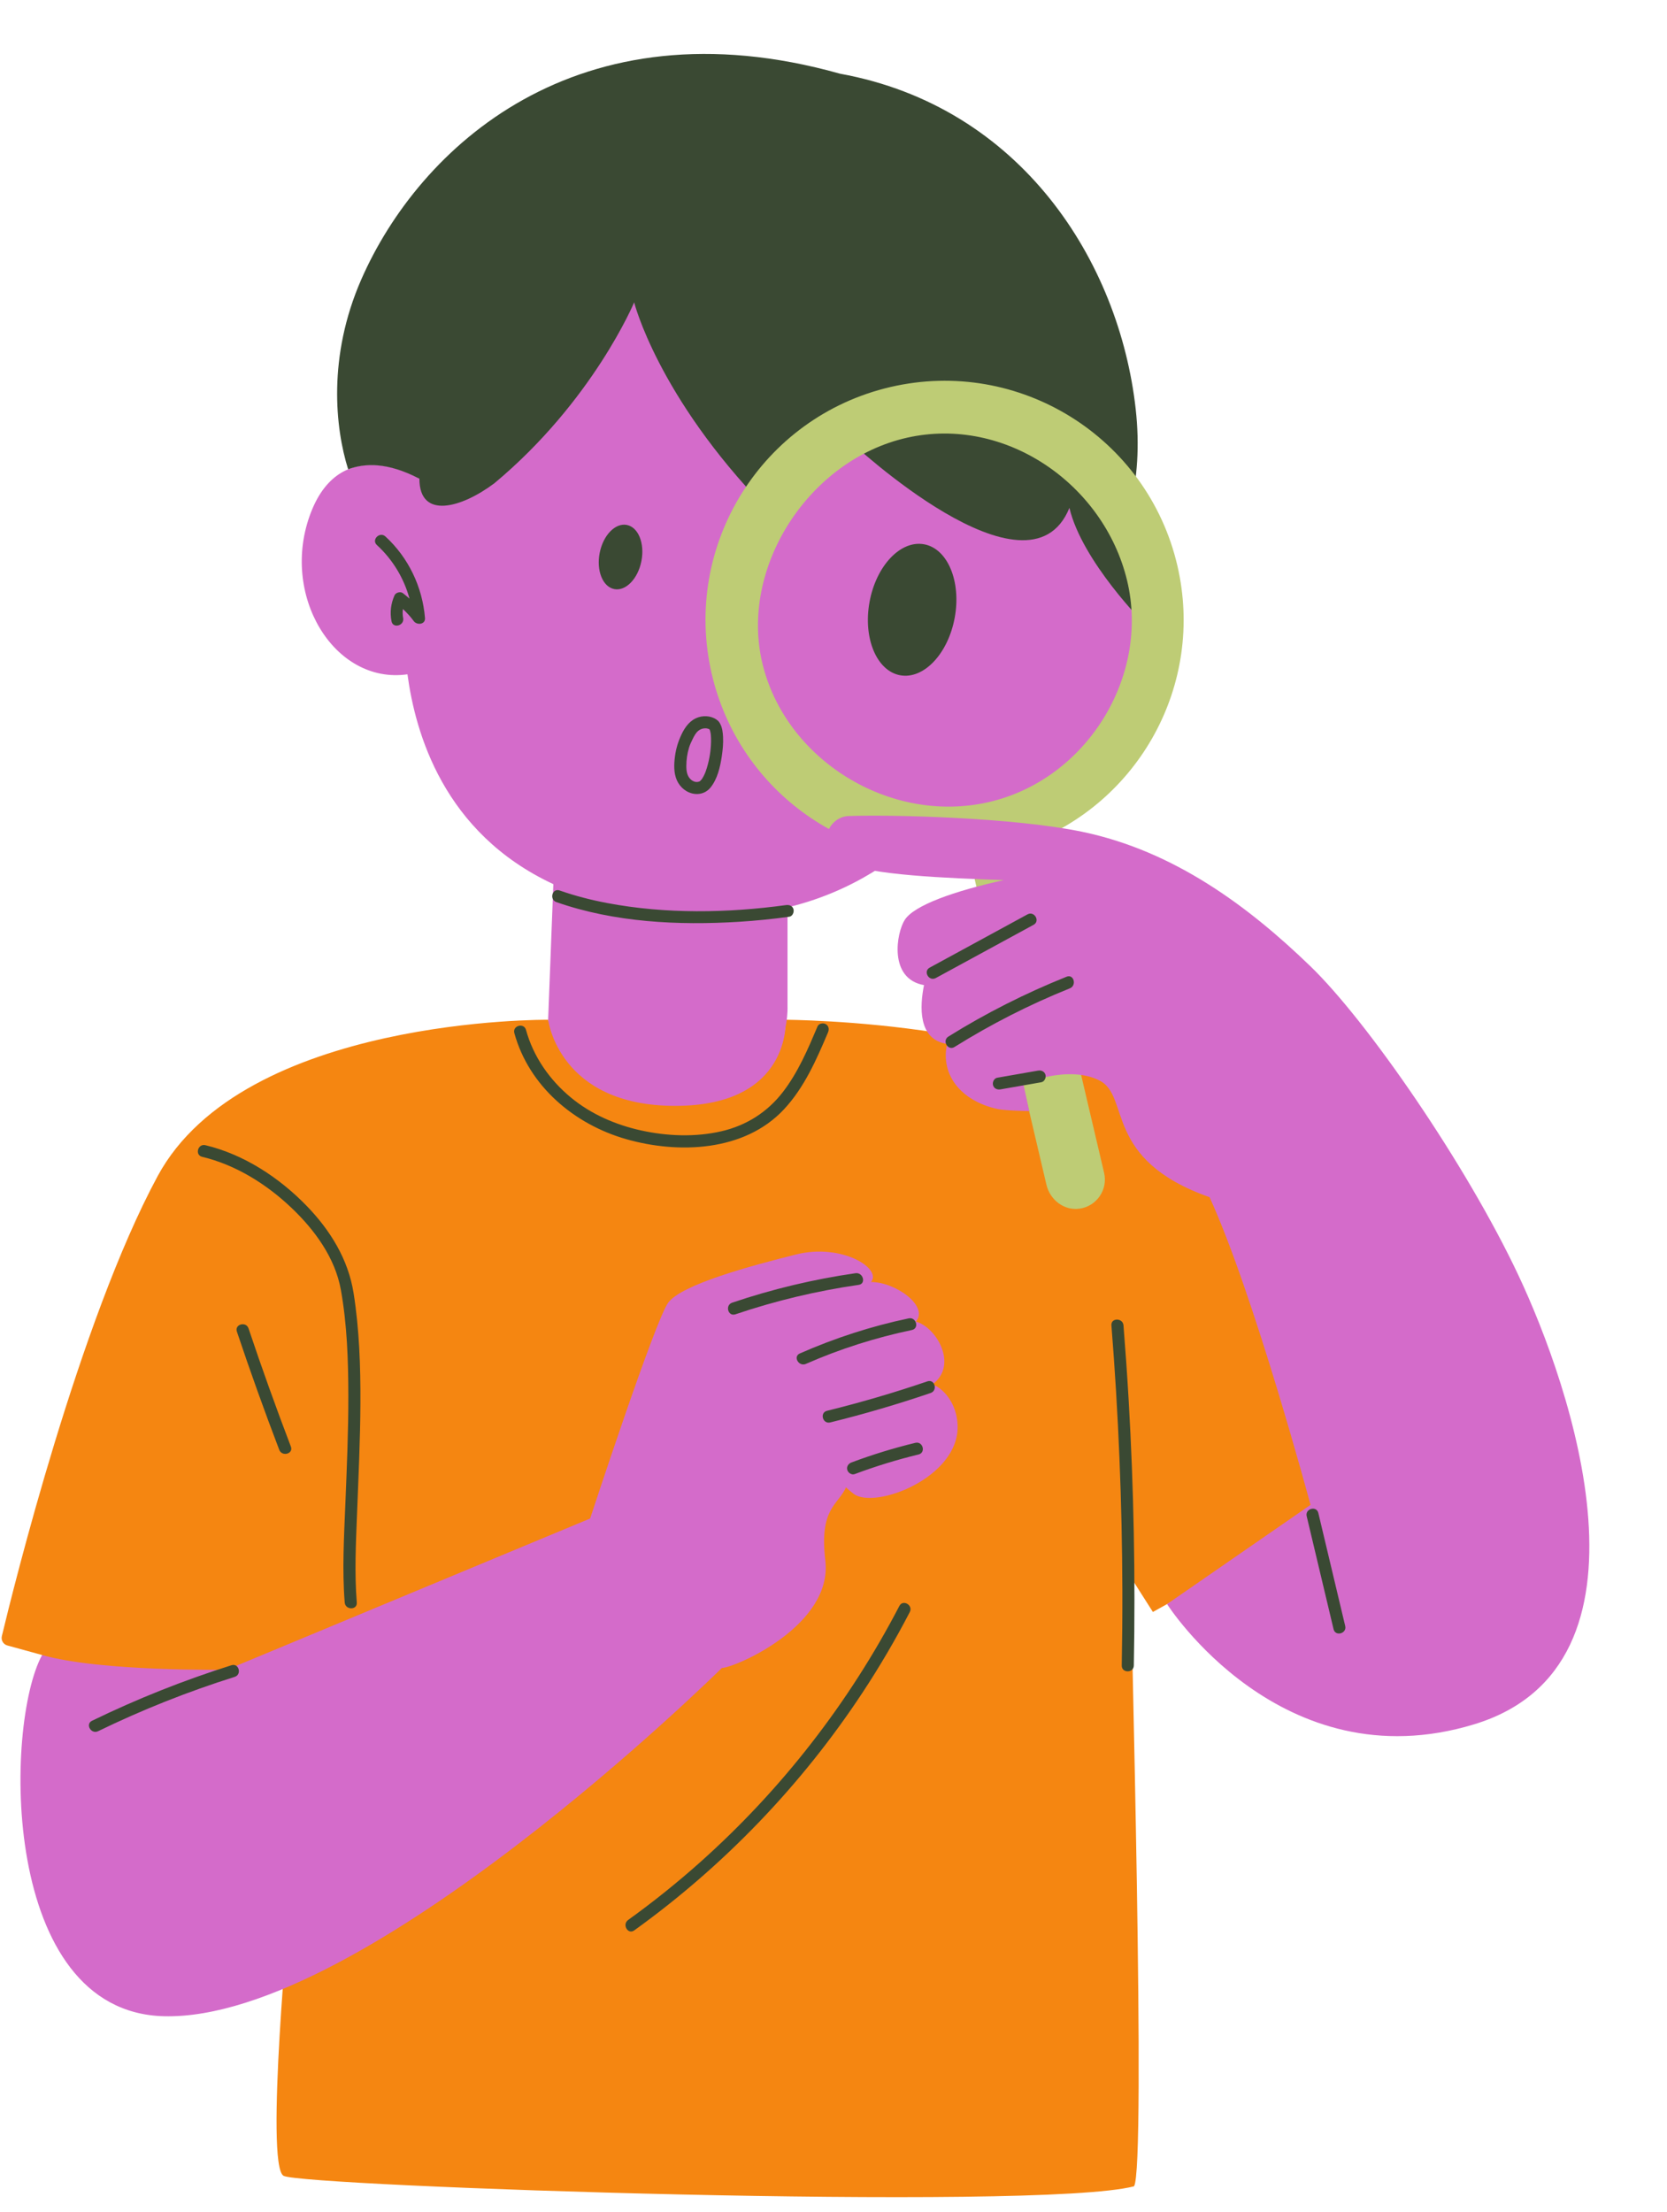
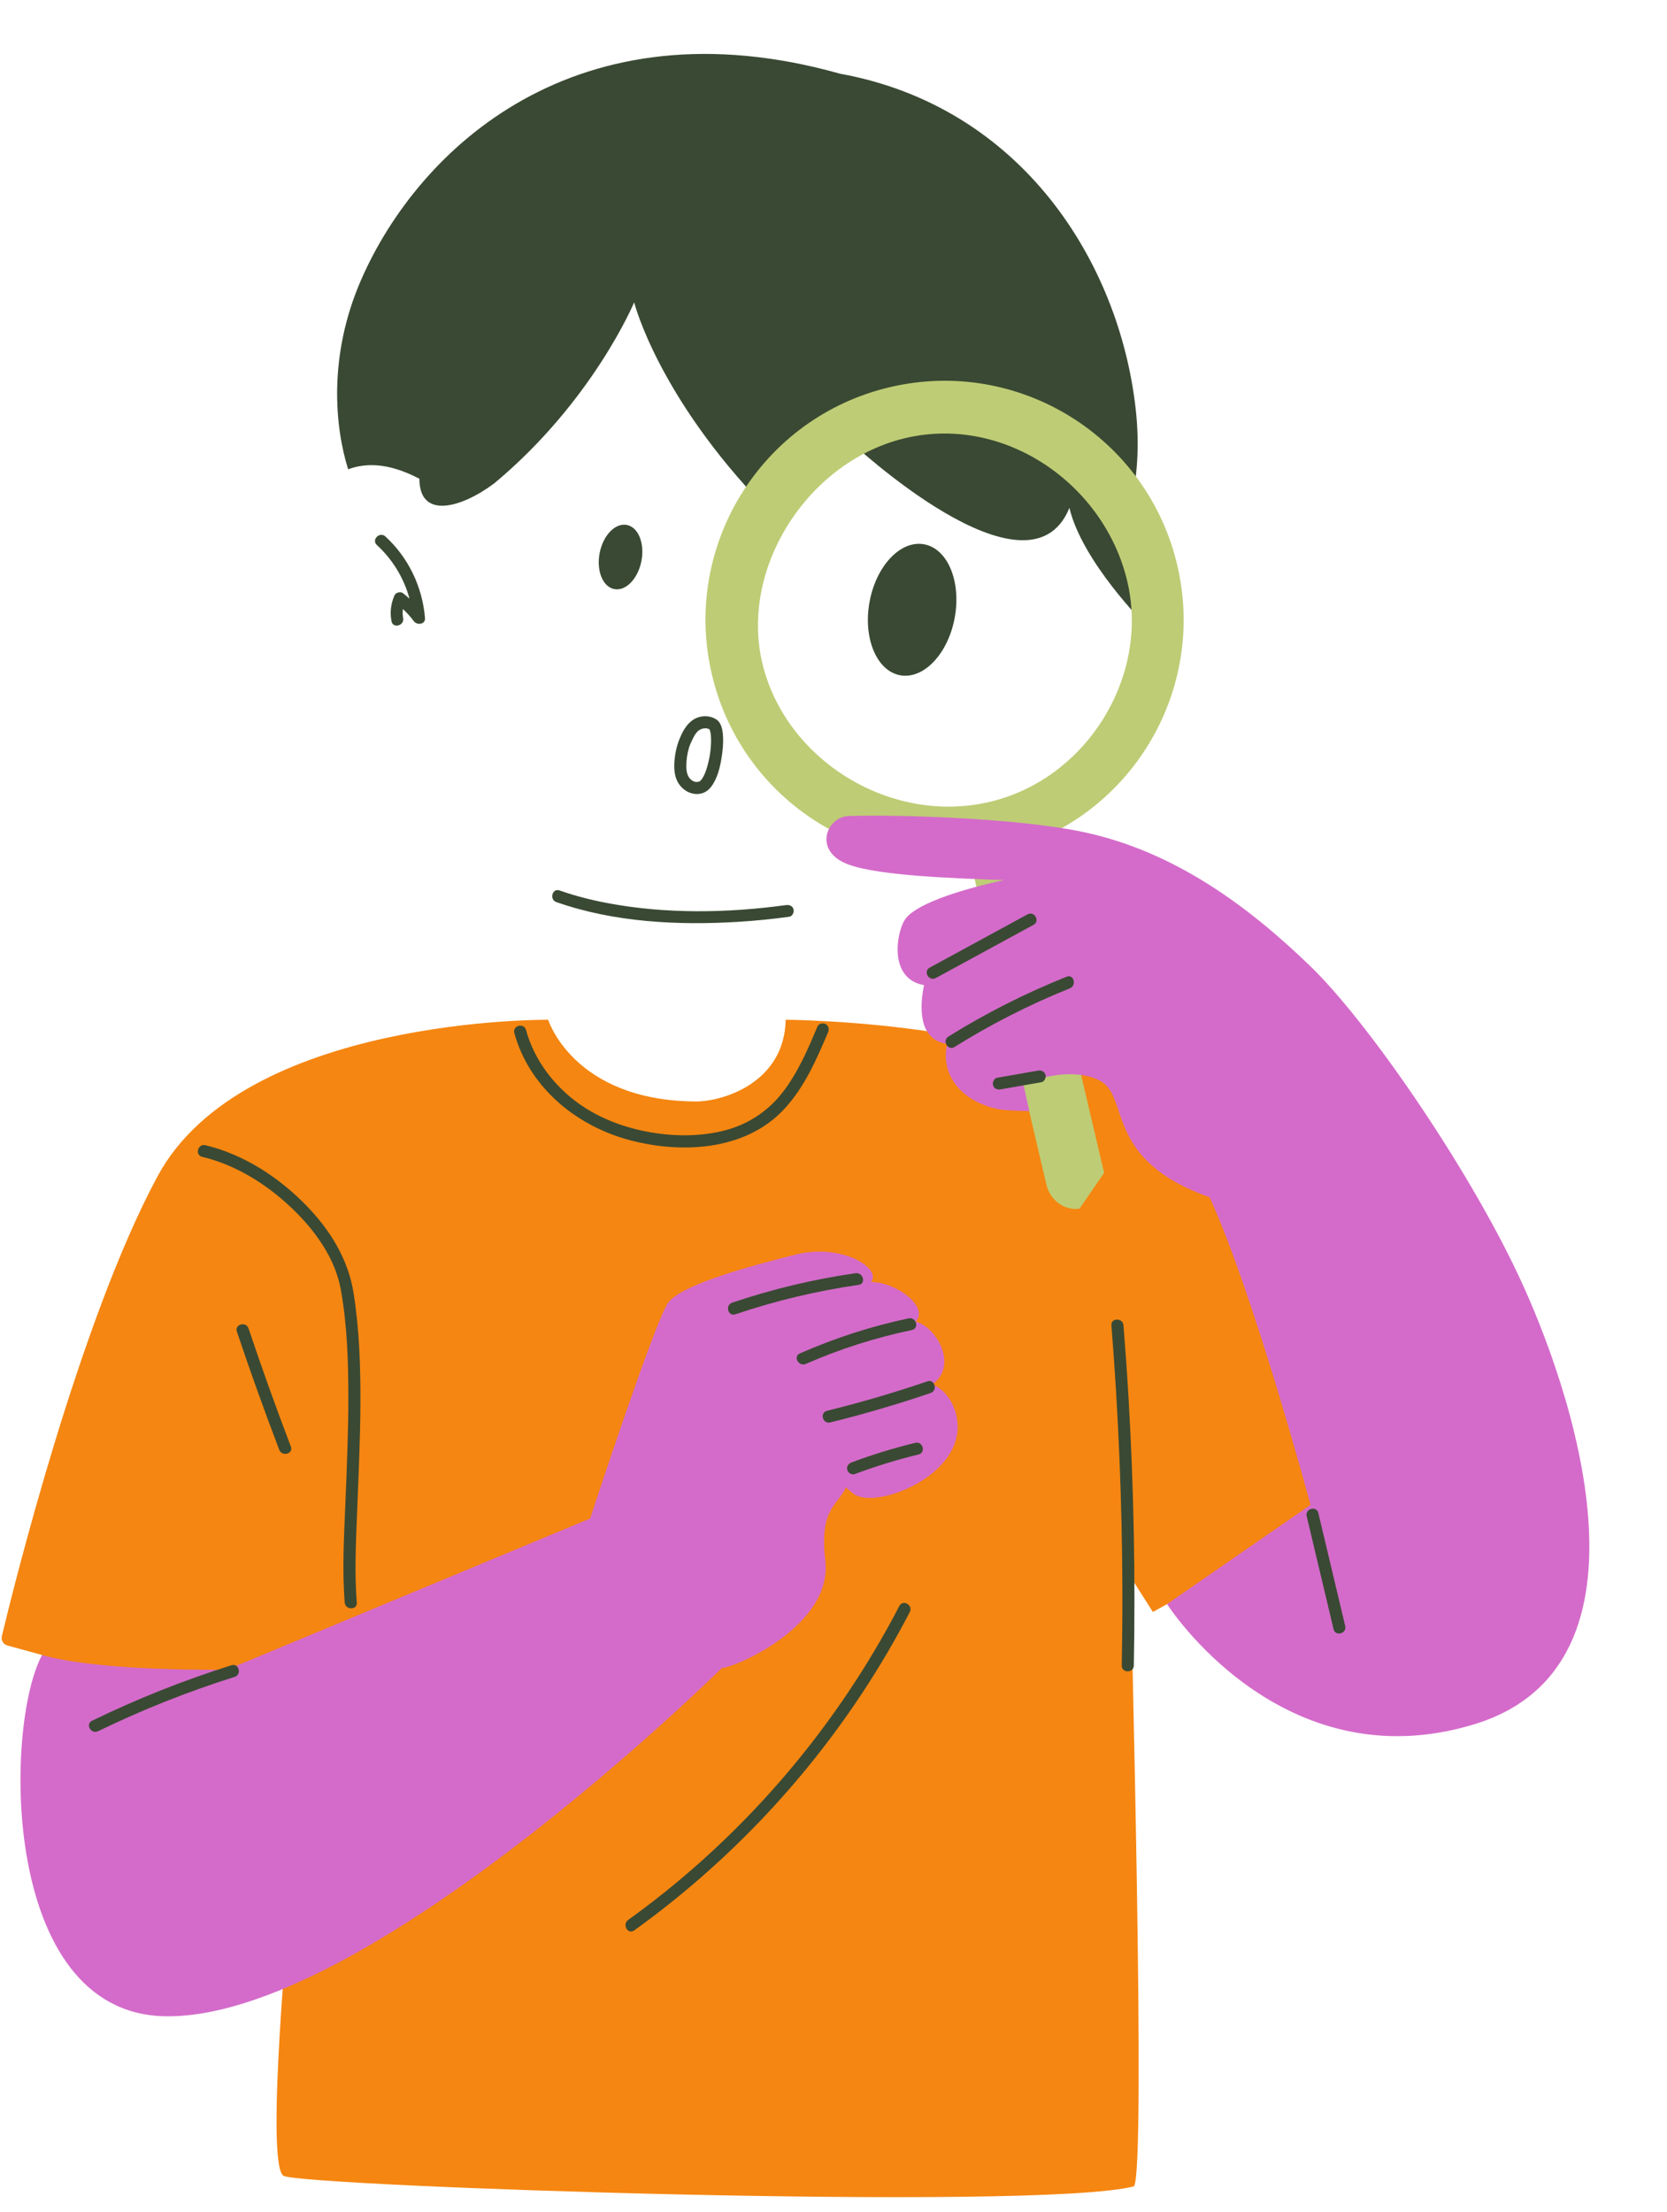
<svg xmlns="http://www.w3.org/2000/svg" fill="#3a4933" height="274.8" preserveAspectRatio="xMidYMid meet" version="1" viewBox="-0.2 -6.7 207.1 274.8" width="207.1" zoomAndPan="magnify">
  <g id="change1_1">
    <path d="M175.116,175.347l-30.326,17.217l-1.761,0.978l-2.739-4.304 c-0.075,2.371,1.931,73.6,0.391,75.652c-12,3.13-103.304,0-105.652-1.304 c-2.348-1.304,0.783-33.913,0.783-33.913l-25.728-23.902l-5.054-6.88l-4.318-1.187 c-0.503-0.138-0.806-0.648-0.684-1.156c1.415-5.901,9.628-39.115,19.35-57.135 c10.696-19.826,48.522-19.435,48.522-19.435s3.131,10.038,18.293,10.149c3.425,0.025,11.055-2.323,11.218-10.149 c0,0,35.446,0.848,46.011,13.109C156.786,148.597,173.701,169.447,175.116,175.347z M175.116,175.347l-30.326,17.217 l-1.761,0.978l-2.739-4.304c-0.075,2.371,1.931,73.6,0.391,75.652c-12,3.13-103.304,0-105.652-1.304 c-2.348-1.304,0.783-33.913,0.783-33.913l-25.728-23.902l-5.054-6.88l-4.318-1.187 c-0.503-0.138-0.806-0.648-0.684-1.156c1.415-5.901,9.628-39.115,19.35-57.135 c10.696-19.826,48.522-19.435,48.522-19.435s3.131,10.038,18.293,10.149c3.425,0.025,11.055-2.323,11.218-10.149 c0,0,34.902,0.132,45.467,12.392C156.243,147.881,173.701,169.447,175.116,175.347z" fill="#f58611" />
  </g>
  <g id="change2_1">
-     <path d="M117.79,95.521c-0.605-0.027-1.198-0.077-1.782-0.14c-4.266,4.409-10.27,8.692-18.37,10.637 v12.394c0,0,0.522,12.261-13.957,12.261s-15.783-10.696-15.783-10.696l0.648-16.846 c-13.69-6.374-17.15-18.847-18.126-26.067c-9.13,1.304-15.913-9.913-12-20.087c3.913-10.174,13.565-4.174,13.565-4.174 c12.261,2.087,25.044-16.435,26.348-27.913c2.754,17.076,13.644,24.324,19.856,27.123 c6.841-9.431,20.188-8.536,20.188-8.536c13.109,0,23.478,10.761,24.652,23.87S135.203,96.303,117.79,95.521z M117.79,95.521c-0.605-0.027-1.198-0.077-1.782-0.14c-4.266,4.409-10.27,8.692-18.37,10.637l-0.228,13.96 c0,0,0.75,10.696-13.728,10.696s-15.783-10.696-15.783-10.696l0.648-16.846 c-13.69-6.374-17.15-18.847-18.126-26.067c-9.13,1.304-15.913-9.913-12-20.087c3.913-10.174,13.565-4.174,13.565-4.174 c12.261,2.087,25.044-16.435,26.348-27.913c2.754,17.076,13.644,24.324,19.856,27.123 c6.841-9.431,20.188-8.536,20.188-8.536c13.109,0,23.478,10.761,24.652,23.87S135.203,96.303,117.79,95.521z" fill="#d46bca" />
-   </g>
+     </g>
  <g id="change3_1">
    <path d="M139.389,55.089c0.298,0.435,0.574,0.86,0.826,1.266c0.877-3.61,1.184-7.695,0.681-12.217 c-2.043-18.387-14.263-37.597-36.736-41.683C71.471-6.738,51.832,11.677,44.681,28.021 c-4.194,9.587-3.238,18.45-1.63,23.576c2.054-0.758,4.855-0.917,8.853,1.174c0,5.107,5.228,3.626,9.314,0.561 C73.476,43.117,78.584,30.859,78.584,30.859s2.914,11.639,16.294,25.466c2.619-5.769,7.947-11.687,18.607-13.043 c0.352-0.045,0.697-0.078,1.042-0.11c-3.315,1.491-8.477,4.024-8.477,4.024l-0.587,0.978 c0,0,22.109,20.739,27.196,8.217c1.565,6.652,9.391,14.478,9.391,14.478L139.389,55.089z M139.389,55.089 c0.298,0.435,0.574,0.86,0.826,1.266c0.877-3.61,1.184-7.695,0.681-12.217 c-2.043-18.387-14.263-37.597-36.736-41.683C71.471-6.738,51.832,11.677,44.681,28.021 c-4.194,9.587-3.238,18.45-1.63,23.576c2.054-0.758,4.855-0.917,8.853,1.174c0,5.107,5.228,3.626,9.314,0.561 C73.476,43.117,78.584,30.859,78.584,30.859s2.914,11.639,16.294,25.466c2.619-5.769,7.947-11.687,18.607-13.043 c0.352-0.045,0.697-0.078,1.042-0.11c-3.315,1.491-8.477,4.024-8.477,4.024l-0.587,0.978 c0,0,22.109,20.739,27.196,8.217c1.565,6.652,9.391,14.478,9.391,14.478L139.389,55.089z" />
  </g>
  <g id="change4_1">
-     <path d="M136.97,138.996l-9.59-40.827c13.884-5.078,22.125-19.824,18.694-34.591 c-3.712-15.975-19.671-25.915-35.645-22.203C94.454,45.087,84.513,61.046,88.225,77.02 c3.431,14.768,17.33,24.369,32.031,22.805l9.547,40.642c0.436,1.879,2.201,3.252,4.111,2.98 C136.067,143.14,137.452,141.069,136.97,138.996z M94.521,75.732c-2.878-11.95,5.772-25.326,17.987-28.063 c12.215-2.737,24.436,5.787,27.314,17.737c2.878,11.95-5.086,24.822-17.302,27.559 C110.306,95.702,97.399,87.682,94.521,75.732z" fill="#becc75" />
+     <path d="M136.97,138.996l-9.59-40.827c13.884-5.078,22.125-19.824,18.694-34.591 c-3.712-15.975-19.671-25.915-35.645-22.203C94.454,45.087,84.513,61.046,88.225,77.02 c3.431,14.768,17.33,24.369,32.031,22.805l9.547,40.642c0.436,1.879,2.201,3.252,4.111,2.98 z M94.521,75.732c-2.878-11.95,5.772-25.326,17.987-28.063 c12.215-2.737,24.436,5.787,27.314,17.737c2.878,11.95-5.086,24.822-17.302,27.559 C110.306,95.702,97.399,87.682,94.521,75.732z" fill="#becc75" />
  </g>
  <g id="change2_2">
    <path d="M188.42,151.673c6.522,13.826,18.522,48.522-5.478,55.826 c-24,7.304-38.152-14.935-38.152-14.935l17.824-12.326c0,0-7.043-26.217-12.542-38.217 c-13.304-4.696-9.783-12.554-13.696-14.511c-3.913-1.956-9.44,0.44-9.44,0.44l0.734,3.375 c0,0-2.98-0.048-3.946-0.261c-4.59-1.011-7.109-4.288-6.261-8.087c-3.652-0.522-3.391-4.696-2.87-7.304 c-4.435-0.783-3.424-6.522-2.38-8.12c1.176-1.801,6.098-3.554,12.293-4.924 c-6.925-0.247-16.691-0.592-19.956-2.217c-3.624-1.804-1.909-5.644,0.652-5.739 c5.283-0.196,20.511,0.163,29.116,1.969c11.372,2.387,20.579,9.248,28.275,16.683 C169.637,120.129,181.898,137.847,188.42,151.673z M115.638,165.271c3.228-2.348,0.546-7.091-2.057-7.8 c1.656-1.893-2.498-4.917-5.574-4.917c1.42-1.656-3.615-4.843-9.293-3.424 c-5.678,1.42-14.185,3.717-15.889,5.975c-1.625,2.153-9.709,26.829-9.709,26.829l-45.13,18.783 c0,0-15.652,0.261-22.956-1.826c-4.696,8.609-5.217,44.348,15.13,44.87c24.94,0.639,69.323-43.261,69.323-43.261 c1.698-0.059,13.797-5.303,12.851-13.347c-0.765-6.5,1.539-6.833,2.574-9.09c0.226,0.229,0.526,0.491,0.948,0.807 c2.631,1.973,13.14-2.011,12.913-8.511C118.67,167.554,116.942,165.727,115.638,165.271z" fill="#d46bca" />
  </g>
  <g id="change3_2">
    <path d="M86.153,91.926c0.741,0.074,1.445-0.215,1.911-0.787c0.867-1.064,1.21-2.56,1.407-3.888 c0.117-0.79,0.198-1.591,0.158-2.39c-0.027-0.548-0.091-1.196-0.381-1.687c-0.001-0.004-0.004-0.008-0.006-0.011 c-0.021-0.035-0.034-0.076-0.057-0.109c-0.014-0.02-0.035-0.033-0.05-0.051c-0.025-0.033-0.035-0.069-0.067-0.101 c-0.627-0.622-1.644-0.769-2.467-0.51c-1.048,0.329-1.679,1.187-2.132,2.14c-0.425,0.893-0.693,1.782-0.819,2.763 c-0.123,0.96-0.16,2.017,0.236,2.921C84.29,91.136,85.141,91.825,86.153,91.926z M85.397,86.192 c0.114-0.376,0.259-0.692,0.443-1.062c0.19-0.381,0.395-0.796,0.737-1.065c0.264-0.208,0.582-0.301,0.887-0.293 c0.107,0.003,0.201,0.016,0.351,0.069c0.018,0.006,0.016,0.004,0.021,0.005c0.012,0.007,0.017,0.01,0.049,0.027 c0.023,0.013,0.044,0.027,0.066,0.041c0.005,0.008,0.008,0.013,0.012,0.02c0.016,0.046,0.048,0.131,0.055,0.156 c0.028,0.097,0.046,0.196,0.066,0.295c0.003,0.015,0.005,0.031,0.008,0.047c-0.003-0.008,0.015,0.127,0.018,0.156 c0.049,0.539,0.031,1.085-0.015,1.624c-0.049,0.577-0.123,1.047-0.26,1.651c-0.061,0.271-0.131,0.539-0.212,0.805 c-0.039,0.127-0.08,0.253-0.124,0.378c-0.026,0.072-0.053,0.144-0.08,0.216c-0.001,0.002-0.032,0.078-0.046,0.113 c-0.087,0.201-0.185,0.399-0.301,0.585c-0.032,0.052-0.068,0.102-0.101,0.153 c-0.005,0.008-0.003,0.005-0.007,0.011c-0.063,0.072-0.128,0.14-0.197,0.206c-0.002,0.002-0,0-0.003,0.002 c-0.028,0.023-0.063,0.037-0.095,0.055c-0.012,0.002-0.019,0.004-0.034,0.006 c-0.092,0.019-0.098,0.031-0.175,0.04c-0.305,0.036-0.586-0.085-0.814-0.282c-0.51-0.441-0.578-1.096-0.579-1.72 C85.071,87.675,85.177,86.916,85.397,86.192z M37.924,143.125c-3.402-3.52-7.809-6.42-12.609-7.566 c-0.938-0.224-1.339,1.222-0.399,1.446c4.163,0.993,7.969,3.375,11.055,6.298 c2.897,2.743,5.458,6.22,6.176,10.223c0.777,4.33,0.923,8.773,0.93,13.162c0.007,4.48-0.191,8.957-0.371,13.432 c-0.164,4.068-0.408,8.183-0.08,12.249c0.077,0.956,1.578,0.964,1.5,0c-0.296-3.667-0.111-7.375,0.032-11.045 c0.178-4.575,0.397-9.149,0.418-13.728c0.02-4.565-0.132-9.155-0.848-13.67 C43.063,149.74,40.842,146.143,37.924,143.125z M30.676,158.318c-0.305-0.911-1.754-0.52-1.446,0.399 c1.653,4.93,3.407,9.824,5.261,14.681c0.341,0.893,1.792,0.505,1.446-0.399 C34.083,168.142,32.329,163.247,30.676,158.318z M139.378,157.943c-0.076-0.956-1.577-0.964-1.5,0 c0.873,10.952,1.329,21.937,1.359,32.924c0.008,3.109-0.018,6.219-0.076,9.328c-0.018,0.966,1.482,0.966,1.5,0 c0.207-10.985-0.004-21.977-0.64-32.945C139.84,164.145,139.625,161.043,139.378,157.943z M111.532,192.796 c-6.244,12.026-14.68,22.866-24.799,31.878c-2.84,2.53-5.81,4.909-8.897,7.131 c-0.777,0.559-0.029,1.86,0.757,1.295c11.155-8.025,20.804-18.072,28.368-29.546 c2.128-3.229,4.085-6.568,5.866-10C113.272,192.697,111.978,191.938,111.532,192.796z M97.194,131.106 c2.533-2.717,4.042-6.176,5.472-9.555c0.159-0.376,0.11-0.799-0.269-1.026c-0.313-0.187-0.869-0.103-1.026,0.269 c-1.193,2.82-2.42,5.708-4.301,8.15c-1.936,2.513-4.543,4.166-7.632,4.882c-3.24,0.751-6.746,0.614-9.98-0.096 c-3.156-0.693-6.218-2.016-8.722-4.083c-2.65-2.187-4.674-5.082-5.589-8.409c-0.256-0.93-1.703-0.535-1.446,0.399 c1.815,6.598,7.452,11.331,13.89,13.17C84.106,136.668,92.299,136.355,97.194,131.106z M28.559,200.159 c-5.937,1.869-11.731,4.179-17.329,6.9c-0.868,0.422-0.108,1.716,0.757,1.295c5.484-2.665,11.155-4.918,16.971-6.749 C29.875,201.316,29.483,199.868,28.559,200.159z M166.922,195.285c-1.113-4.679-2.226-9.358-3.339-14.037 c-0.223-0.939-1.67-0.541-1.446,0.399c1.113,4.679,2.226,9.358,3.339,14.037 C165.699,196.622,167.146,196.225,166.922,195.285z M115.018,164.895c-4.104,1.4-8.265,2.62-12.475,3.658 c-0.937,0.231-0.54,1.678,0.399,1.446c4.21-1.038,8.371-2.259,12.475-3.658 C116.326,166.032,115.936,164.582,115.018,164.895z M112.69,157.071c-4.652,0.976-9.175,2.446-13.525,4.36 c-0.882,0.388-0.119,1.681,0.757,1.295c4.228-1.86,8.647-3.261,13.167-4.209 C114.033,158.319,113.633,156.873,112.69,157.071z M91.16,156.568c4.985-1.686,10.114-2.911,15.323-3.66 c0.952-0.137,0.547-1.582-0.399-1.446c-5.209,0.749-10.338,1.974-15.323,3.66 C89.851,155.429,90.242,156.879,91.16,156.568z M113.516,172.532c-2.691,0.653-5.339,1.466-7.931,2.437 c-0.379,0.142-0.638,0.507-0.524,0.923c0.1,0.364,0.541,0.667,0.923,0.524c2.593-0.971,5.241-1.784,7.932-2.437 C114.853,173.751,114.456,172.304,113.516,172.532z M127.452,106.886c-4.05,2.205-8.101,4.409-12.151,6.614 c-0.848,0.462-0.092,1.757,0.757,1.295c4.05-2.205,8.101-4.409,12.151-6.614 C129.057,107.719,128.301,106.424,127.452,106.886z M132.312,114.629c-5.105,2.047-10.021,4.525-14.688,7.436 c-0.817,0.51-0.065,1.808,0.757,1.295c4.554-2.84,9.348-5.287,14.33-7.284 C133.596,115.721,133.21,114.269,132.312,114.629z M128.762,126.294c-1.69,0.295-3.379,0.59-5.069,0.885 c-0.399,0.07-0.624,0.559-0.524,0.923c0.116,0.422,0.522,0.594,0.923,0.524c1.69-0.295,3.379-0.59,5.069-0.885 c0.399-0.07,0.624-0.559,0.524-0.922C129.569,126.396,129.162,126.224,128.762,126.294z M68.921,105.362 c7.205,2.523,15.145,2.912,22.707,2.443c2.084-0.129,4.161-0.344,6.229-0.626c0.404-0.055,0.617-0.569,0.524-0.923 c-0.114-0.434-0.523-0.578-0.923-0.524c-7.318,0.999-14.949,1.124-22.225-0.254 c-2.006-0.38-3.986-0.888-5.913-1.563C68.406,103.596,68.014,105.044,68.921,105.362z M46.621,61.004 c1.954,1.791,3.366,4.119,4.052,6.663c-0.266-0.238-0.54-0.47-0.829-0.69c-0.299-0.227-0.876-0.07-1.026,0.269 c-0.462,1.044-0.594,2.105-0.379,3.229c0.181,0.947,1.627,0.546,1.446-0.399c-0.071-0.37-0.078-0.749-0.031-1.122 c0.492,0.462,0.956,0.954,1.347,1.499c0.389,0.542,1.464,0.436,1.398-0.379c-0.314-3.857-2.059-7.511-4.917-10.132 C46.971,59.292,45.908,60.35,46.621,61.004z M76.112,66.478c1.431,0.281,2.942-1.276,3.373-3.476 c0.431-2.2-0.379-4.211-1.811-4.492c-1.431-0.281-2.942,1.276-3.373,3.476 C73.87,64.186,74.68,66.197,76.112,66.478z M111.637,77.184c2.924,0.533,5.957-2.678,6.776-7.171 s-0.887-8.568-3.811-9.101s-5.957,2.678-6.776,7.171S108.714,76.651,111.637,77.184z" />
  </g>
</svg>